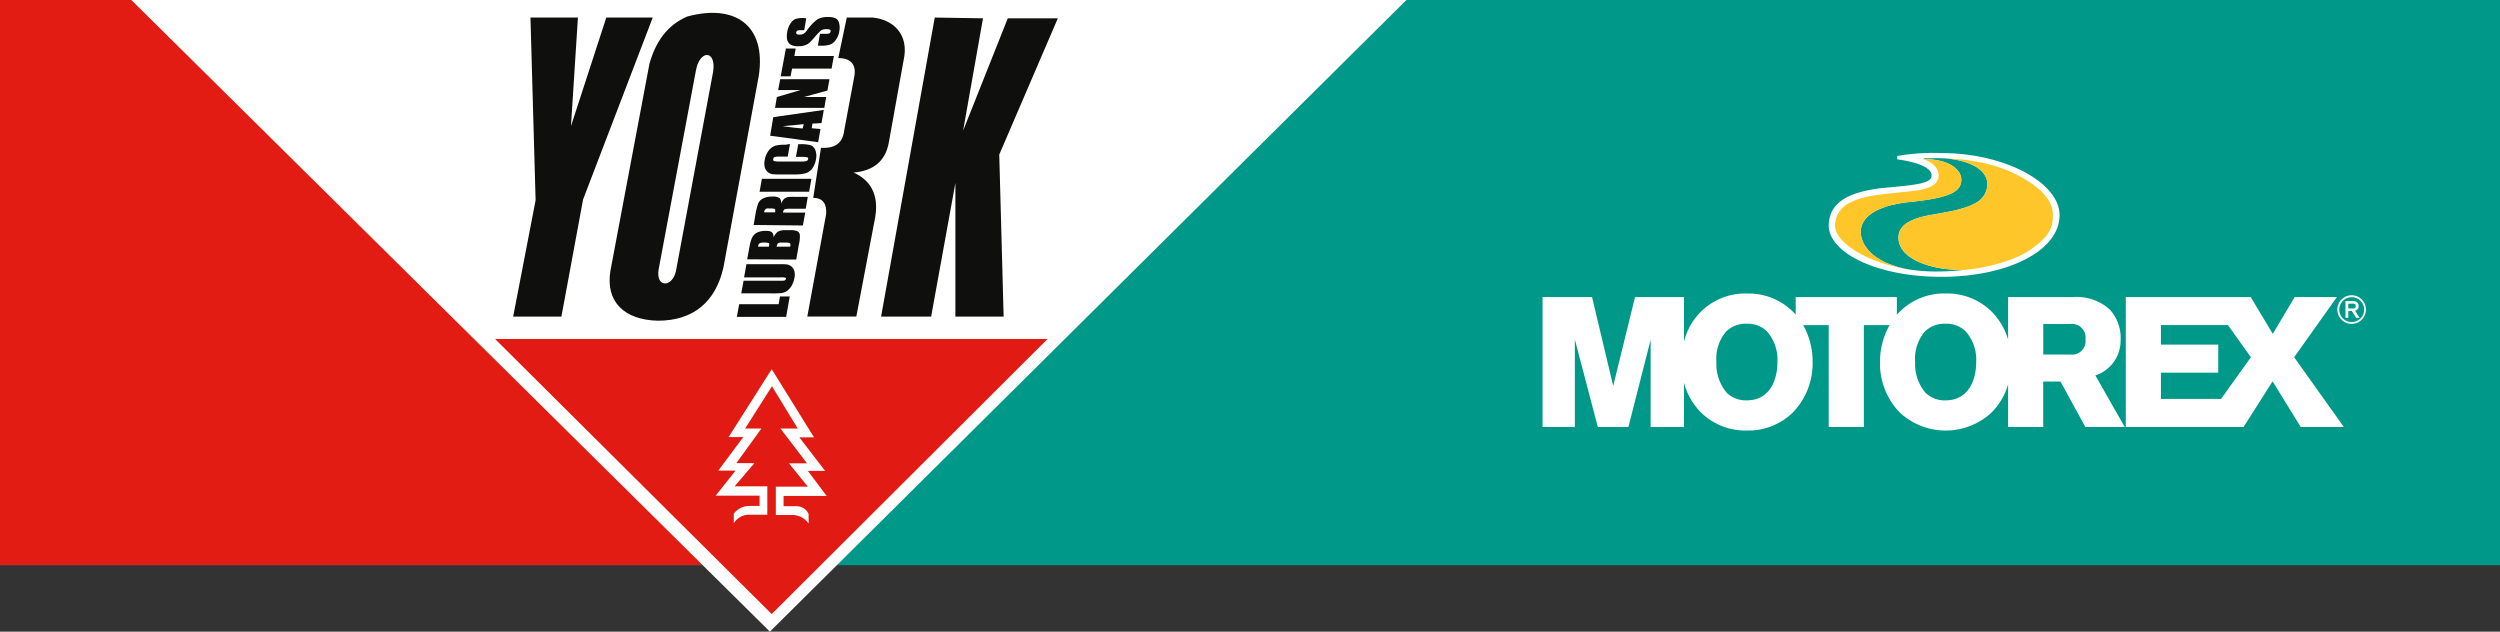
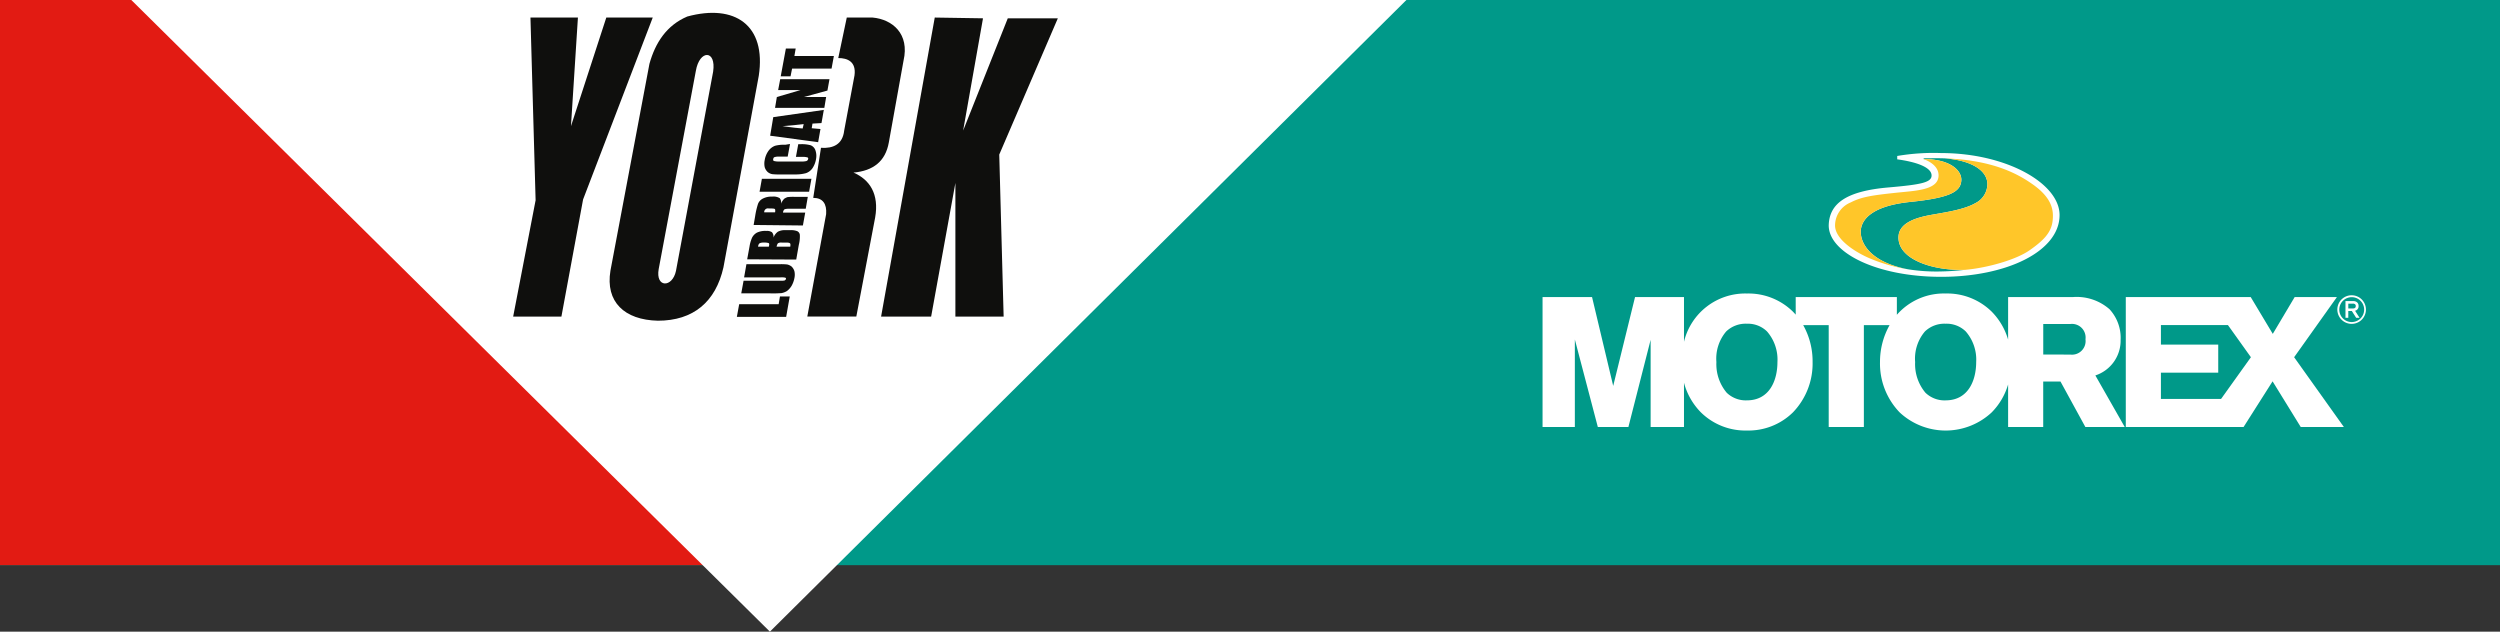
<svg xmlns="http://www.w3.org/2000/svg" width="376" height="95" viewBox="0 0 376 95">
  <rect x="0" y="0" width="376" height="95" fill="#333333" stroke="none" />
  <g transform="translate(-748)">
    <rect width="376" height="85" transform="translate(748 0)" fill="#009989" />
    <rect width="116" height="85" transform="translate(748)" fill="#e21b13" />
    <g transform="translate(513.015 -124)">
      <path d="M522.4,124H714.175l-95.732,95Z" transform="translate(-267.666 0)" fill="#fff" fill-rule="evenodd" />
      <path d="M713.761,136.67c.893-3.221,2.6-5.821,5.7-7.14,7.14-1.94,11.913,1.281,10.749,8.925L724.9,167.248c-1.164,5.2-4.54,8.033-9.857,8.033-5.045-.116-7.916-2.833-7.14-7.528l5.86-31.083Zm6.985,1.048-5.588,29.8c-.5,2.833,2.057,2.833,2.6.272l5.588-29.958c.5-3.337-2.057-3.337-2.6-.116Z" transform="translate(-381.107 -3.046)" fill="#0f0f0d" fill-rule="evenodd" />
-       <path d="M663.4,255.4h83.082L705,296.766,663.4,255.4Zm41.6,4.54,6.364,10.245h-2.212l3.88,5.045h-2.6l2.833,3.764h-6.48v1.552h1.94a1.968,1.968,0,0,1,1.824,1.164v1.436a3.009,3.009,0,0,0-2.6-1.281H705.62V277.6h4.812L707.6,274.1h2.716l-4-5.239h2.6l-3.88-6.364L701,268.865h2.445l-3.764,5.2H702.4l-2.988,3.492h4.928v4.269h-2.6a2.673,2.673,0,0,0-2.445,1.281v-1.436a2.934,2.934,0,0,1,2.212-1.164h1.669v-1.552h-6.6l2.988-3.764h-2.6l3.764-5.045h-2.212L705,259.94Z" transform="translate(-353.951 -80.41)" fill="#e11b14" fill-rule="evenodd" />
      <path d="M673,130.8h7.14l-1.048,16.337,5.316-16.337h6.985l-10.477,27.358-3.26,17.618H670.4l3.376-17.5Z" transform="translate(-358.235 -4.161)" fill="#0f0f0d" fill-rule="evenodd" />
      <path d="M790.337,130.8h3.88c2.988.272,5.588,2.445,4.657,6.48l-2.212,12.3c-.5,2.833-2.328,4.269-5.316,4.54,2.445,1.048,3.88,3.221,3.26,6.752l-2.833,14.9H784.4l2.833-15.406c.116-1.552-.5-2.445-1.94-2.445l1.164-7.528c1.824.116,3.26-.5,3.492-2.6l1.552-8.3c.272-2.057-1.048-2.6-2.445-2.6l1.281-6.092Z" transform="translate(-427.997 -4.161)" fill="#0f0f0d" fill-rule="evenodd" />
      <path d="M821.071,130.8l7.257.116L825.34,147.8l6.713-16.88h7.528l-8.809,20.489.66,24.37h-7.257v-20.1l-3.648,20.1H813Z" transform="translate(-445.499 -4.161)" fill="#0f0f0d" fill-rule="evenodd" />
      <path d="M757.449,240.064h5.937l.194-1.164h1.475l-.543,3.066H757.1Z" transform="translate(-411.291 -70.313)" fill="#0f0f0d" fill-rule="evenodd" />
      <path d="M759.576,226.4h4.967a8.531,8.531,0,0,1,1.164.039,1.7,1.7,0,0,1,.66.31,1.624,1.624,0,0,1,.427.7,2.37,2.37,0,0,1,0,1.048,3.793,3.793,0,0,1-.427,1.164,2.752,2.752,0,0,1-.7.776,2.348,2.348,0,0,1-.815.31,16.55,16.55,0,0,1-1.669.039H758.8l.349-1.9H764.7a2.247,2.247,0,0,0,.621-.039.468.468,0,0,0,.194-.194.163.163,0,0,0-.116-.233,2.611,2.611,0,0,0-.7-.039h-5.471l.349-1.979Z" transform="translate(-412.331 -62.664)" fill="#0f0f0d" fill-rule="evenodd" />
      <path d="M761.1,217.585l.349-1.9a5.326,5.326,0,0,1,.388-1.358,1.82,1.82,0,0,1,.7-.737,2.859,2.859,0,0,1,1.436-.272,1.36,1.36,0,0,1,.854.194,1.074,1.074,0,0,1,.233.815,1.852,1.852,0,0,1,.66-.893,2.212,2.212,0,0,1,1.125-.233h.7a2.567,2.567,0,0,1,1.087.155.7.7,0,0,1,.388.543,5.12,5.12,0,0,1-.155,1.513l-.388,2.212-7.373-.039Zm1.63-1.9h1.63a1.685,1.685,0,0,1,.039-.194c.039-.194,0-.31-.078-.349a2.48,2.48,0,0,0-.776-.078,1.521,1.521,0,0,0-.5.078.42.42,0,0,0-.194.155,1.142,1.142,0,0,0-.116.388Zm2.794,0h2.057c.039-.272.039-.427-.039-.5s-.233-.116-.543-.116h-.7a.921.921,0,0,0-.582.116,1.385,1.385,0,0,0-.194.5Z" transform="translate(-413.739 -54.586)" fill="#0f0f0d" fill-rule="evenodd" />
      <path d="M763.6,204.469l.233-1.358a11.7,11.7,0,0,1,.427-1.824,1.492,1.492,0,0,1,.7-.776,2.816,2.816,0,0,1,1.436-.31,1.779,1.779,0,0,1,1.125.233,1.037,1.037,0,0,1,.194.854,2.22,2.22,0,0,1,.5-.776,2.548,2.548,0,0,1,.466-.233,6.984,6.984,0,0,1,1.125-.039h1.94l-.31,1.785h-2.445a2.349,2.349,0,0,0-.737.078.683.683,0,0,0-.233.5h3.337l-.349,1.94-7.412-.078Zm1.591-1.9h1.63a.914.914,0,0,0,0-.466c-.039-.078-.233-.116-.543-.116h-.388a.559.559,0,0,0-.7.582Z" transform="translate(-415.268 -46.63)" fill="#0f0f0d" fill-rule="evenodd" />
      <path d="M766.249,193.3H773.7l-.349,1.94H765.9Z" transform="translate(-416.676 -42.408)" fill="#0f0f0d" fill-rule="evenodd" />
      <path d="M771.611,179.8l-.349,1.9h-1.281a2.039,2.039,0,0,0-.7.078c-.116.039-.155.116-.194.272s0,.272.116.31a2.55,2.55,0,0,0,.737.078H773.4a2.425,2.425,0,0,0,.7-.078.411.411,0,0,0,.233-.272c.039-.155,0-.233-.116-.272a2.682,2.682,0,0,0-.776-.078H772.5l.349-1.9h.272a4.929,4.929,0,0,1,1.591.155,1.235,1.235,0,0,1,.7.7,2.556,2.556,0,0,1,.116,1.358,3.51,3.51,0,0,1-.543,1.4,1.981,1.981,0,0,1-.97.737,5.928,5.928,0,0,1-1.669.194h-2.173a9.878,9.878,0,0,1-1.2-.039,1.437,1.437,0,0,1-.7-.31,1.607,1.607,0,0,1-.466-.737,2.56,2.56,0,0,1,0-1.087,3.306,3.306,0,0,1,.582-1.4,2.17,2.17,0,0,1,.97-.737,5.275,5.275,0,0,1,1.552-.155l.7-.116Z" transform="translate(-417.808 -34.146)" fill="#0f0f0d" fill-rule="evenodd" />
      <path d="M770.466,167.687l7.606-1.087-.349,1.979-1.358.078-.116.7,1.319.116-.349,1.979-7.218-.97.466-2.794Zm4.579,1.048c-.854.116-1.9.194-3.182.31q2.1.291,3.027.349l.155-.66Z" transform="translate(-419.185 -26.069)" fill="#0f0f0d" fill-rule="evenodd" />
      <path d="M772.676,154.7h7.412l-.31,1.707-3.531.97h3.337l-.272,1.63H771.9l.272-1.63,3.57-1.048h-3.376Z" transform="translate(-420.348 -18.787)" fill="#0f0f0d" fill-rule="evenodd" />
      <path d="M774.876,142.8h1.475l-.194,1.125h5.937l-.349,1.9h-5.937l-.233,1.164H774.1Z" transform="translate(-421.694 -11.505)" fill="#0f0f0d" fill-rule="evenodd" />
-       <path d="M779.38,130.794l-.31,1.785h-.543a1.2,1.2,0,0,0-.5.078.357.357,0,0,0-.155.233.24.24,0,0,0,.078.272c.078.078.233.078.427.078a1.3,1.3,0,0,0,.582-.116,1.732,1.732,0,0,0,.543-.543,7.014,7.014,0,0,1,1.552-1.63,3.083,3.083,0,0,1,1.63-.349,2.538,2.538,0,0,1,1.125.194,1.1,1.1,0,0,1,.5.7,2.631,2.631,0,0,1,.039,1.242,2.888,2.888,0,0,1-.543,1.319,1.678,1.678,0,0,1-.893.7,4.084,4.084,0,0,1-1.319.155h-.466l.31-1.785h.892a1.439,1.439,0,0,0,.543-.078.327.327,0,0,0,.155-.272.2.2,0,0,0-.117-.272c-.078-.078-.233-.078-.427-.078a1.593,1.593,0,0,0-.893.194,10.483,10.483,0,0,0-.854.893c-.388.466-.7.776-.854.931a2.116,2.116,0,0,1-.66.388,2.627,2.627,0,0,1-1.009.155,2.247,2.247,0,0,1-1.2-.233,1.367,1.367,0,0,1-.5-.7,2.908,2.908,0,0,1,0-1.164,3.139,3.139,0,0,1,.466-1.281,1.778,1.778,0,0,1,.737-.7,3.551,3.551,0,0,1,1.281-.155l.388.039Z" transform="translate(-423.132 -4.039)" fill="#0f0f0d" fill-rule="evenodd" />
    </g>
    <g transform="translate(979.837 23.02)">
      <path d="M60.014,0a32.638,32.638,0,0,0-6.589.438V.945c2.765.374,5.023,1.139,5.159,2.311s-1.524,1.483-6.528,1.92c-6.262.547-8.775,2.39-8.928,5.55-.2,4.149,7.084,7.889,16.915,7.889s17.8-3.814,17.8-9.293c0-4.76-8-9.322-17.829-9.322m5.131,7.55c-2.016,1.162-5.772,1.519-7.608,1.95-1.855.434-3.846,1.235-3.924,3.071-.151,3.556,5.543,5.182,10.017,4.984,0,0-.1.015-.285.037a39.032,39.032,0,0,1-3.971.225h0a27.348,27.348,0,0,1-4.284-.329,15.411,15.411,0,0,1-1.575-.359c-4.269-1.229-5.627-3.626-5.568-5.39C48,10.167,49.37,7.97,55.419,7.348s7.529-1.569,7.648-3.2S61.2.885,57.4.914V.8a.485.485,0,0,0,.092-.011L59.119.773q.767,0,1.486.026c.338.029.691.066,1.06.119,3.022.426,5.323,1.707,5.321,3.791A3.249,3.249,0,0,1,65.145,7.55" transform="translate(0.08)" fill="#fff" />
      <path d="M123.205,21.987a2.151,2.151,0,1,0,.63,1.521,2.151,2.151,0,0,0-.63-1.521m-1.521,3.4a1.871,1.871,0,1,1,1.336-.548,1.884,1.884,0,0,1-1.336.548" transform="translate(0.165 0.031)" fill="#fff" />
      <path d="M122.727,22.979a.719.719,0,0,0-.191-.53.878.878,0,0,0-.636-.216h-1.142v2.514h.424V23.726h.533l.649,1.021h.512l-.675-1.06a.672.672,0,0,0,.526-.708m-.878.363h-.667v-.725h.667a.5.5,0,0,1,.367.107.344.344,0,0,1,.087.255c0,.255-.136.363-.454.363" transform="translate(0.165 0.031)" fill="#fff" />
      <path d="M113.035,30.661l7.477,10.49h-6.486l-4.232-6.864-4.36,6.864H87.725l-.008-.014V21.613h18.789l3.318,5.538,3.292-5.538h6.354ZM102.049,36.93l4.485-6.269-3.454-4.834-10.08,0v2.941h8.621v4.218H93v3.95Z" transform="translate(0.165 0.045)" fill="#fff" />
      <path d="M87.105,28.126a5.513,5.513,0,0,1-3.8,5.274l4.409,7.737v.014H81.8l-3.737-6.833h-2.6v6.833H70.183v-6.4a9.959,9.959,0,0,1-2.475,4.211,10.141,10.141,0,0,1-13.834,0,10.579,10.579,0,0,1-2.959-7.577,11.253,11.253,0,0,1,1.441-5.552H48.488V41.151H43.2V25.83H39.362a11.135,11.135,0,0,1,1.415,5.552,10.579,10.579,0,0,1-2.959,7.577A9.536,9.536,0,0,1,30.9,41.684a9.536,9.536,0,0,1-6.917-2.725,9.99,9.99,0,0,1-2.549-4.465v6.657H16.417V28.042L13.075,41.151h-4.6L5.02,27.991v13.16H.163V21.613H7.607l3.182,13.362,3.284-13.362h7.362v6.723A9.465,9.465,0,0,1,30.9,21.079a9.537,9.537,0,0,1,6.917,2.726c.146.146.284.3.42.452V21.613H53.452v2.664a9.381,9.381,0,0,1,7.339-3.2A9.537,9.537,0,0,1,67.708,23.8a9.959,9.959,0,0,1,2.475,4.211v-6.4h9.769a7.486,7.486,0,0,1,5.49,1.839A6.343,6.343,0,0,1,87.1,28.127m-56.2,9.02c3.385,0,4.591-2.978,4.591-5.765a6.44,6.44,0,0,0-1.571-4.6,4.1,4.1,0,0,0-3.02-1.16,4.232,4.232,0,0,0-3.118,1.163,6.312,6.312,0,0,0-1.473,4.6A6.685,6.685,0,0,0,27.859,36,4.133,4.133,0,0,0,30.9,37.147m29.89,0c3.385,0,4.591-2.978,4.591-5.765a6.44,6.44,0,0,0-1.571-4.6,4.1,4.1,0,0,0-3.02-1.16,4.232,4.232,0,0,0-3.118,1.163,6.312,6.312,0,0,0-1.473,4.6A6.685,6.685,0,0,0,57.749,36a4.131,4.131,0,0,0,3.042,1.149m18.756-6.886a2.047,2.047,0,0,0,2.274-2.3,2.046,2.046,0,0,0-2.269-2.3H75.468v4.591Z" transform="translate(0 0.046)" fill="#fff" />
      <path d="M47.946,11.737C48,10.166,49.37,7.97,55.42,7.348s7.529-1.569,7.647-3.2S61.2.885,57.4.914V.92l.042.014c.228.075,2.23.777,2.213,2.44-.02,1.982-2.769,2.245-5.427,2.5-.339.032-.676.064-1.006.1-3.323.359-5.133.586-6.757,1.441a3.758,3.758,0,0,0-2.377,3.394c-.076,2.272,3.4,4.3,5.474,5.137a25.031,25.031,0,0,0,5.53,1.541,15.411,15.411,0,0,1-1.575-.359c-4.268-1.229-5.626-3.626-5.568-5.39" transform="translate(0.069)" fill="#ffc629" />
      <path d="M57.4.789V.8l.092-.01Z" transform="translate(0.077)" fill="#fab700" />
      <path d="M73.8,4.711C71.56,3.126,67.794,1.053,60.6.8c.338.029.691.067,1.06.119,3.022.427,5.323,1.706,5.32,3.791a3.243,3.243,0,0,1-1.84,2.841c-2.011,1.161-5.767,1.517-7.6,1.949-1.855.434-3.846,1.235-3.924,3.07-.151,3.558,5.543,5.183,10.017,4.985,0,0-.1.015-.286.037l.563-.057.116-.012c2.941-.3,7.213-1.43,9.336-2.929,2-1.41,3.2-2.574,3.42-4.351.194-1.557-.007-3.433-2.976-5.53" transform="translate(0.088)" fill="#ffc629" />
    </g>
  </g>
</svg>